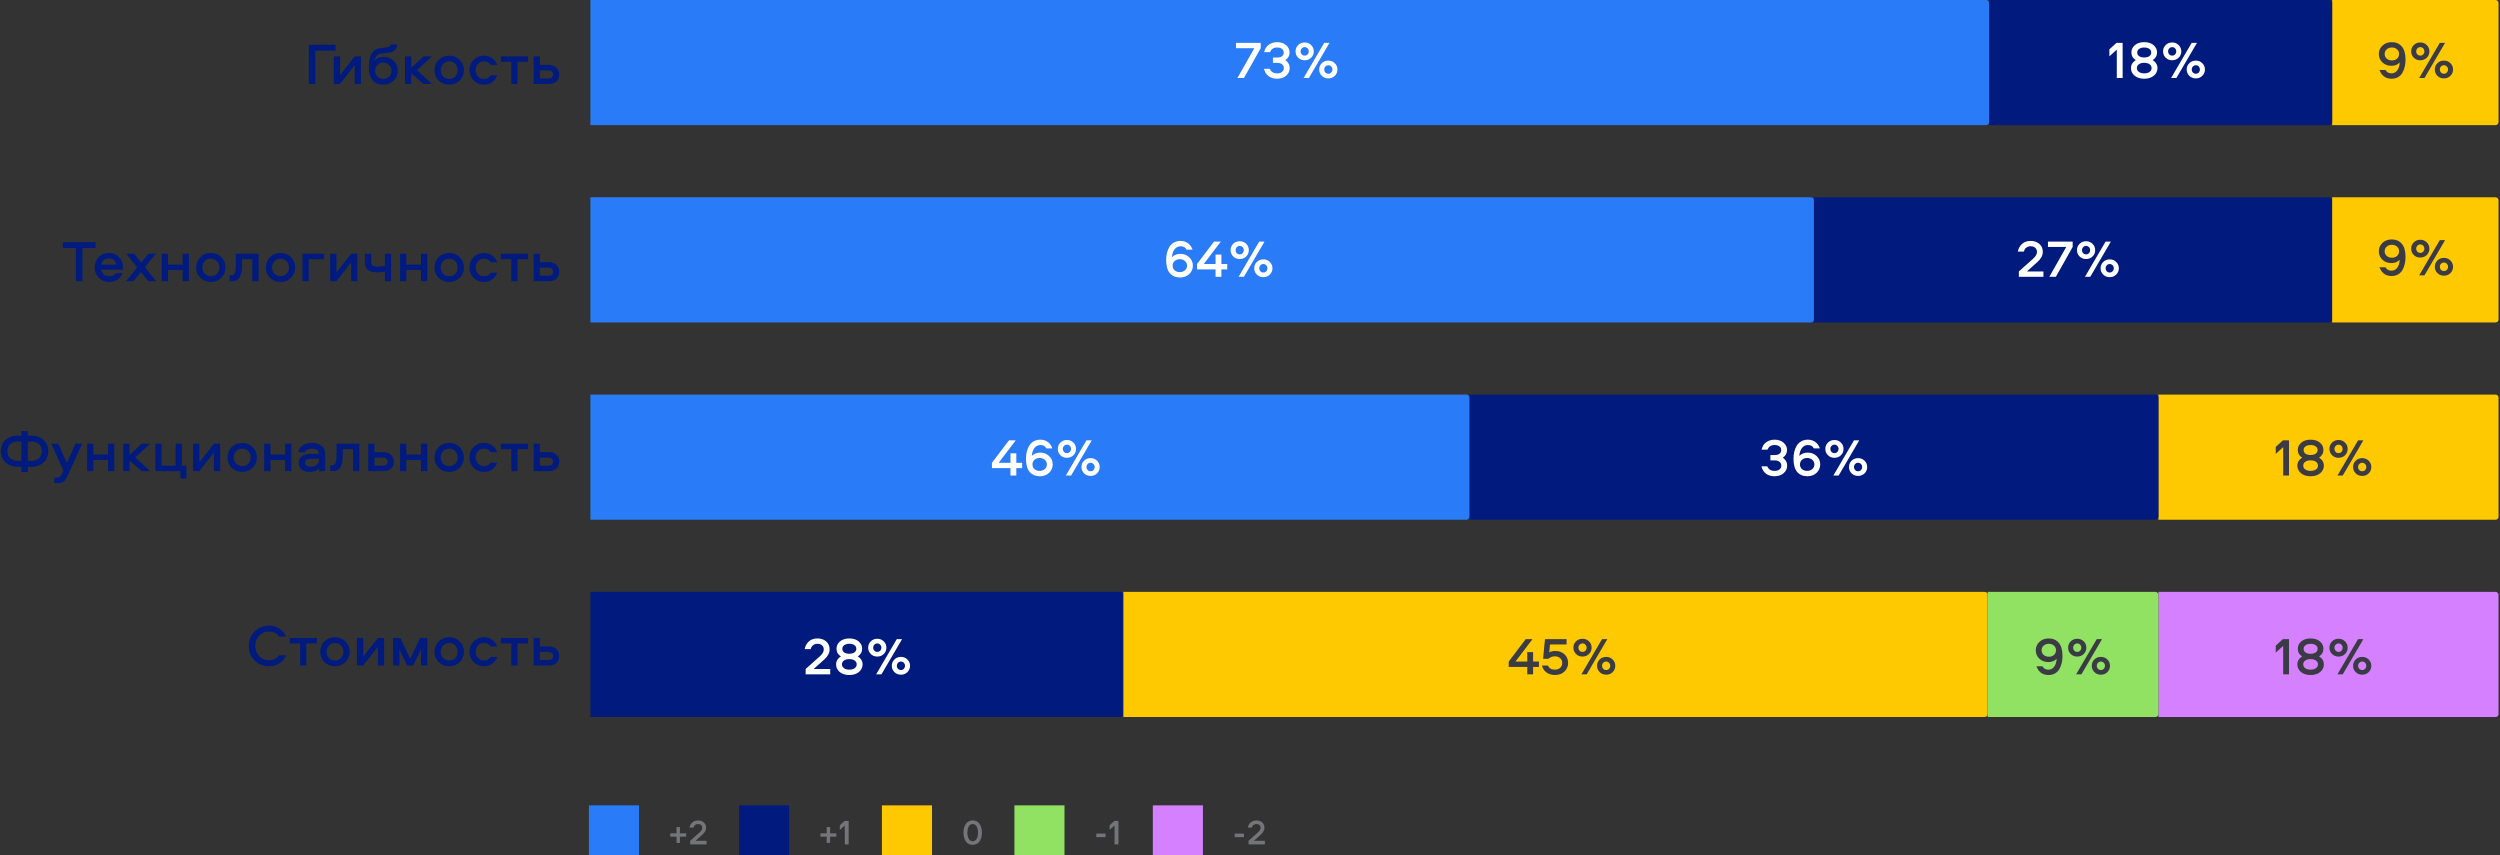
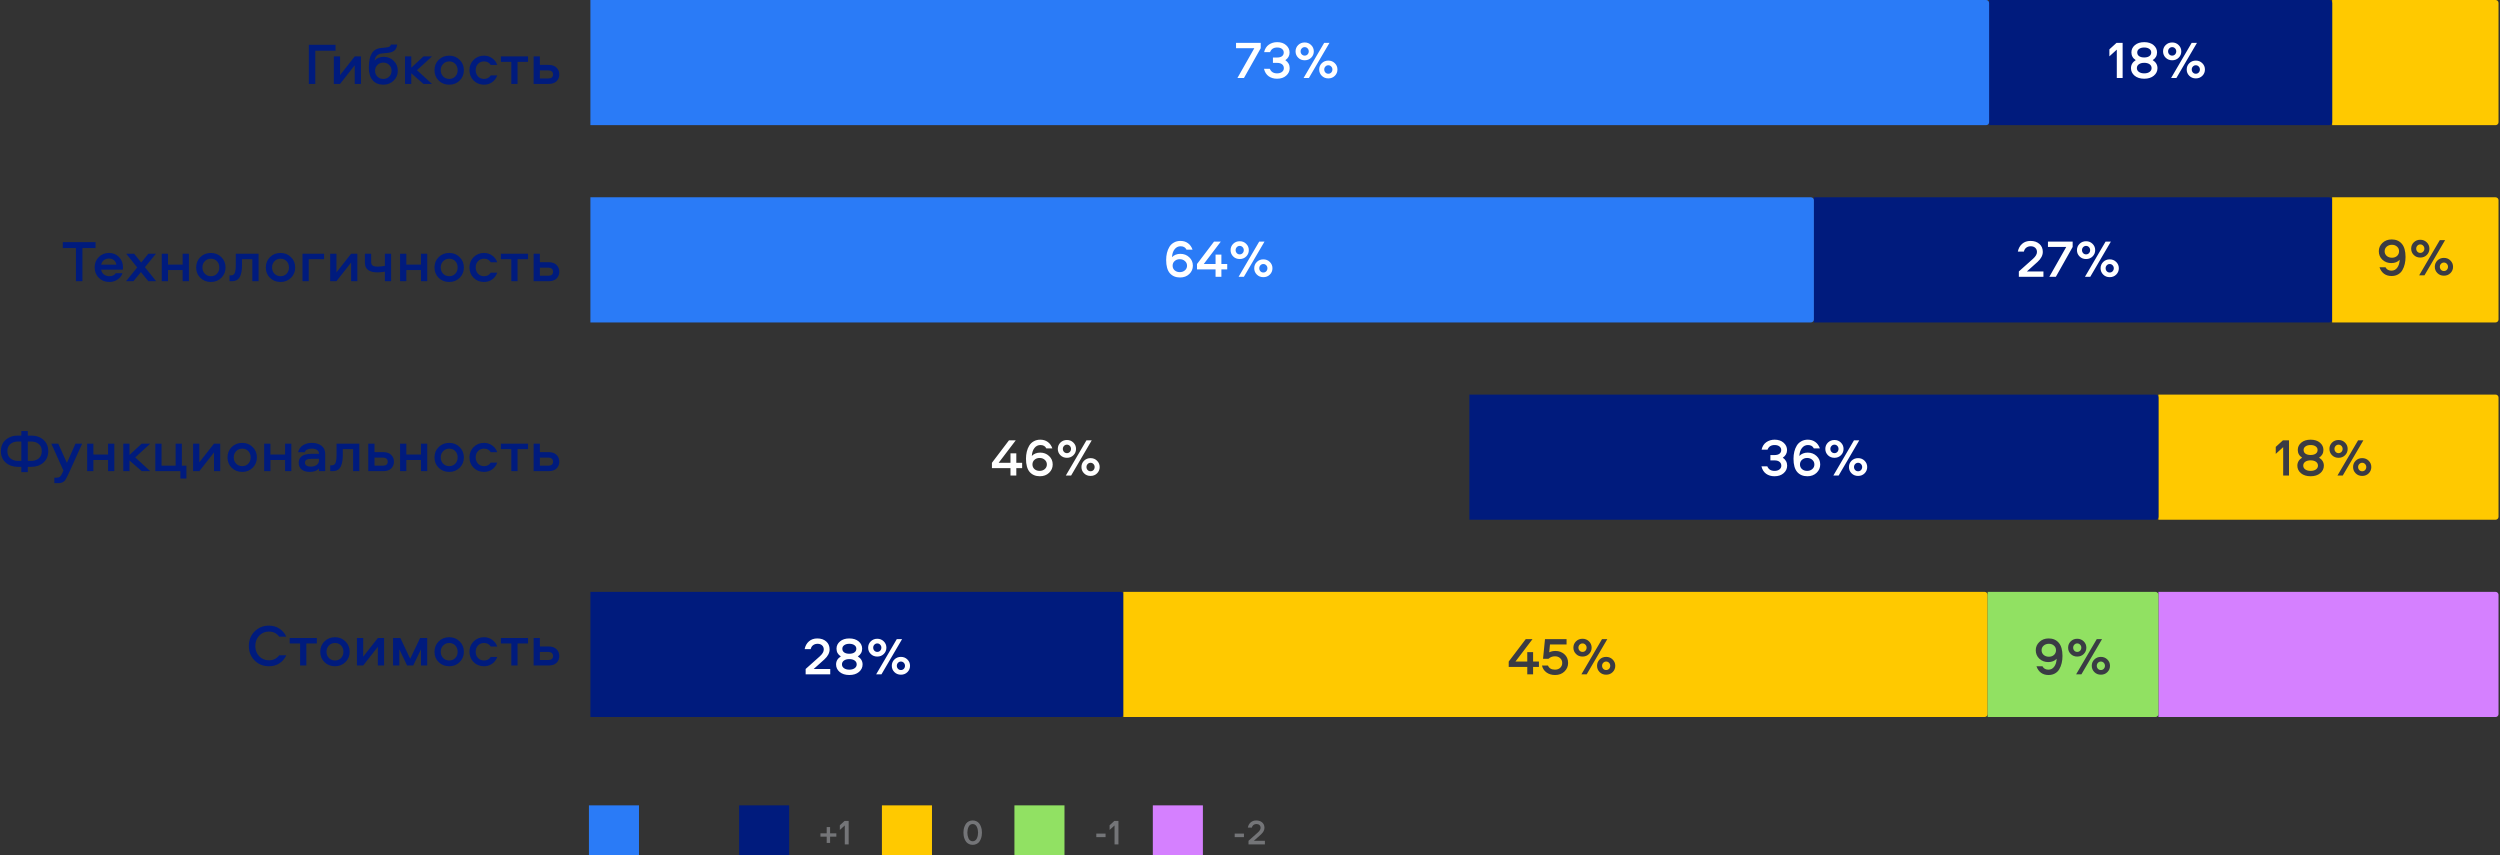
<svg xmlns="http://www.w3.org/2000/svg" width="1698" height="581" viewBox="0 0 1698 581" fill="none">
  <rect x="0" y="0" width="1698" height="581" fill="#333333" stroke="none" />
  <path d="M209.748 30.44H227.908V34.48H214.148V57H209.748V30.44ZM230.975 57H226.735V38.32H230.975V51L240.935 38.32H245.175V57H240.935V44.32L230.975 57ZM260.747 38.6C263.413 38.6 265.653 39.52 267.467 41.36C269.28 43.173 270.187 45.413 270.187 48.08C270.187 50.747 269.24 52.987 267.347 54.8C265.453 56.613 263.12 57.52 260.347 57.52C257.253 57.52 254.84 56.52 253.107 54.52C251.373 52.52 250.507 49.72 250.507 46.12C250.507 41.747 251.16 38.48 252.467 36.32C253.773 34.133 255.88 32.893 258.787 32.6L262.227 32.24C263.24 32.133 264 31.947 264.507 31.68C265.013 31.387 265.347 30.907 265.507 30.24H269.747C269.587 31.947 269.027 33.253 268.067 34.16C267.107 35.067 265.707 35.627 263.867 35.84L259.267 36.32C257.773 36.48 256.627 37.013 255.827 37.92C255.027 38.827 254.573 39.933 254.467 41.24C255.827 39.48 257.92 38.6 260.747 38.6ZM256.347 52.04C257.413 53.08 258.747 53.6 260.347 53.6C261.947 53.6 263.28 53.08 264.347 52.04C265.413 51 265.947 49.68 265.947 48.08C265.947 46.48 265.413 45.16 264.347 44.12C263.28 43.053 261.947 42.52 260.347 42.52C258.747 42.52 257.413 43.053 256.347 44.12C255.28 45.16 254.747 46.48 254.747 48.08C254.747 49.68 255.28 51 256.347 52.04ZM275.095 38.32H279.335V46L287.615 38.32H293.415L283.215 47.68L293.415 57H287.615L279.335 49.76V57H275.095V38.32ZM305.107 37.8C307.933 37.8 310.293 38.747 312.187 40.64C314.107 42.507 315.067 44.853 315.067 47.68C315.067 50.48 314.107 52.827 312.187 54.72C310.293 56.587 307.933 57.52 305.107 57.52C302.253 57.52 299.867 56.587 297.947 54.72C296.053 52.853 295.107 50.507 295.107 47.68C295.107 44.853 296.053 42.507 297.947 40.64C299.867 38.747 302.253 37.8 305.107 37.8ZM305.107 53.6C306.787 53.6 308.16 53.04 309.227 51.92C310.293 50.8 310.827 49.387 310.827 47.68C310.827 45.947 310.293 44.52 309.227 43.4C308.16 42.28 306.787 41.72 305.107 41.72C303.453 41.72 302.08 42.293 300.987 43.44C299.893 44.56 299.347 45.973 299.347 47.68C299.347 49.36 299.893 50.773 300.987 51.92C302.08 53.04 303.453 53.6 305.107 53.6ZM337.737 44.12H333.297C332.31 42.52 330.79 41.72 328.737 41.72C327.083 41.72 325.723 42.28 324.657 43.4C323.617 44.52 323.097 45.933 323.097 47.64C323.097 49.347 323.617 50.773 324.657 51.92C325.723 53.04 327.083 53.6 328.737 53.6C330.79 53.6 332.31 52.8 333.297 51.2H337.737C337.043 53.147 335.883 54.693 334.257 55.84C332.657 56.96 330.817 57.52 328.737 57.52C325.937 57.52 323.59 56.587 321.697 54.72C319.803 52.827 318.857 50.467 318.857 47.64C318.857 44.84 319.803 42.507 321.697 40.64C323.59 38.747 325.937 37.8 328.737 37.8C330.817 37.8 332.657 38.373 334.257 39.52C335.883 40.64 337.043 42.173 337.737 44.12ZM340.198 42.04V38.32H358.638V42.04H351.518V57H347.278V42.04H340.198ZM366.678 44.08H372.598C374.945 44.08 376.745 44.707 377.998 45.96C379.252 47.187 379.878 48.72 379.878 50.56C379.878 52.427 379.252 53.973 377.998 55.2C376.772 56.4 374.972 57 372.598 57H362.438V38.32H366.678V44.08ZM366.678 53.28H372.478C373.465 53.28 374.238 53.053 374.798 52.6C375.358 52.12 375.638 51.44 375.638 50.56C375.638 49.68 375.345 49 374.758 48.52C374.198 48.04 373.438 47.8 372.478 47.8H366.678V53.28Z" fill="#001B7D" />
  <path d="M42.663 164.44H64.903V168.48H55.983V191H51.583V168.48H42.663V164.44ZM74.246 187.6C76.273 187.6 77.74 186.92 78.646 185.56H83.246C82.553 187.4 81.393 188.853 79.766 189.92C78.14 190.987 76.3 191.52 74.246 191.52C71.393 191.52 69.02 190.587 67.126 188.72C65.233 186.853 64.286 184.493 64.286 181.64C64.286 178.84 65.206 176.507 67.046 174.64C68.886 172.747 71.22 171.8 74.046 171.8C76.793 171.8 79.06 172.733 80.846 174.6C82.633 176.44 83.526 178.733 83.526 181.48C83.526 182.333 83.5 182.893 83.446 183.16H68.686C68.926 184.493 69.553 185.573 70.566 186.4C71.606 187.2 72.833 187.6 74.246 187.6ZM74.046 175.6C72.66 175.6 71.473 175.987 70.486 176.76C69.526 177.507 68.953 178.507 68.766 179.76H79.046C78.833 178.48 78.273 177.467 77.366 176.72C76.486 175.973 75.38 175.6 74.046 175.6ZM105.948 172.32L98.428 181.48L106.068 191H100.748L95.708 184.8L90.628 191H85.588L93.188 181.64L85.708 172.32H91.108L95.908 178.32L100.748 172.32H105.948ZM124.06 172.32H128.3V191H124.06V183.44H114.1V191H109.86V172.32H114.1V179.72H124.06V172.32ZM143.232 171.8C146.058 171.8 148.418 172.747 150.312 174.64C152.232 176.507 153.192 178.853 153.192 181.68C153.192 184.48 152.232 186.827 150.312 188.72C148.418 190.587 146.058 191.52 143.232 191.52C140.378 191.52 137.992 190.587 136.072 188.72C134.178 186.853 133.232 184.507 133.232 181.68C133.232 178.853 134.178 176.507 136.072 174.64C137.992 172.747 140.378 171.8 143.232 171.8ZM143.232 187.6C144.912 187.6 146.285 187.04 147.352 185.92C148.418 184.8 148.952 183.387 148.952 181.68C148.952 179.947 148.418 178.52 147.352 177.4C146.285 176.28 144.912 175.72 143.232 175.72C141.578 175.72 140.205 176.293 139.112 177.44C138.018 178.56 137.472 179.973 137.472 181.68C137.472 183.36 138.018 184.773 139.112 185.92C140.205 187.04 141.578 187.6 143.232 187.6ZM160.142 172.32H175.622V191H171.382V176.04H164.382V180.16C164.382 181.573 164.302 182.827 164.142 183.92C164.008 184.987 163.715 186.107 163.262 187.28C162.835 188.453 162.128 189.373 161.142 190.04C160.155 190.68 158.915 191 157.422 191H155.862V187.04H156.942C157.688 187.04 158.288 186.84 158.742 186.44C159.222 186.013 159.542 185.4 159.702 184.6C159.888 183.8 160.008 183.093 160.062 182.48C160.115 181.867 160.142 181.067 160.142 180.08V172.32ZM190.536 171.8C193.363 171.8 195.723 172.747 197.616 174.64C199.536 176.507 200.496 178.853 200.496 181.68C200.496 184.48 199.536 186.827 197.616 188.72C195.723 190.587 193.363 191.52 190.536 191.52C187.683 191.52 185.296 190.587 183.376 188.72C181.483 186.853 180.536 184.507 180.536 181.68C180.536 178.853 181.483 176.507 183.376 174.64C185.296 172.747 187.683 171.8 190.536 171.8ZM190.536 187.6C192.216 187.6 193.59 187.04 194.656 185.92C195.723 184.8 196.256 183.387 196.256 181.68C196.256 179.947 195.723 178.52 194.656 177.4C193.59 176.28 192.216 175.72 190.536 175.72C188.883 175.72 187.51 176.293 186.416 177.44C185.323 178.56 184.776 179.973 184.776 181.68C184.776 183.36 185.323 184.773 186.416 185.92C187.51 187.04 188.883 187.6 190.536 187.6ZM205.446 172.32H220.126V176.04H209.686V191H205.446V172.32ZM228.514 191H224.274V172.32H228.514V185L238.474 172.32H242.714V191H238.474V178.32L228.514 191ZM247.846 178.52V172.32H252.086V177.92C252.086 179.067 252.419 179.88 253.086 180.36C253.779 180.84 254.926 181.08 256.526 181.08C257.806 181.08 259.432 180.92 261.406 180.6V172.32H265.646V191H261.406V184.52C259.486 184.84 257.846 185 256.486 185C250.726 185 247.846 182.84 247.846 178.52ZM285.935 172.32H290.175V191H285.935V183.44H275.975V191H271.735V172.32H275.975V179.72H285.935V172.32ZM305.107 171.8C307.933 171.8 310.293 172.747 312.187 174.64C314.107 176.507 315.067 178.853 315.067 181.68C315.067 184.48 314.107 186.827 312.187 188.72C310.293 190.587 307.933 191.52 305.107 191.52C302.253 191.52 299.867 190.587 297.947 188.72C296.053 186.853 295.107 184.507 295.107 181.68C295.107 178.853 296.053 176.507 297.947 174.64C299.867 172.747 302.253 171.8 305.107 171.8ZM305.107 187.6C306.787 187.6 308.16 187.04 309.227 185.92C310.293 184.8 310.827 183.387 310.827 181.68C310.827 179.947 310.293 178.52 309.227 177.4C308.16 176.28 306.787 175.72 305.107 175.72C303.453 175.72 302.08 176.293 300.987 177.44C299.893 178.56 299.347 179.973 299.347 181.68C299.347 183.36 299.893 184.773 300.987 185.92C302.08 187.04 303.453 187.6 305.107 187.6ZM337.737 178.12H333.297C332.31 176.52 330.79 175.72 328.737 175.72C327.083 175.72 325.723 176.28 324.657 177.4C323.617 178.52 323.097 179.933 323.097 181.64C323.097 183.347 323.617 184.773 324.657 185.92C325.723 187.04 327.083 187.6 328.737 187.6C330.79 187.6 332.31 186.8 333.297 185.2H337.737C337.043 187.147 335.883 188.693 334.257 189.84C332.657 190.96 330.817 191.52 328.737 191.52C325.937 191.52 323.59 190.587 321.697 188.72C319.803 186.827 318.857 184.467 318.857 181.64C318.857 178.84 319.803 176.507 321.697 174.64C323.59 172.747 325.937 171.8 328.737 171.8C330.817 171.8 332.657 172.373 334.257 173.52C335.883 174.64 337.043 176.173 337.737 178.12ZM340.198 176.04V172.32H358.638V176.04H351.518V191H347.278V176.04H340.198ZM366.678 178.08H372.598C374.945 178.08 376.745 178.707 377.998 179.96C379.252 181.187 379.878 182.72 379.878 184.56C379.878 186.427 379.252 187.973 377.998 189.2C376.772 190.4 374.972 191 372.598 191H362.438V172.32H366.678V178.08ZM366.678 187.28H372.478C373.465 187.28 374.238 187.053 374.798 186.6C375.358 186.12 375.638 185.44 375.638 184.56C375.638 183.68 375.345 183 374.758 182.52C374.198 182.04 373.438 181.8 372.478 181.8H366.678V187.28Z" fill="#001B7D" />
  <path d="M18.891 292.76V295.84H21.211C24.544 295.84 27.304 296.8 29.491 298.72C31.677 300.64 32.771 303.213 32.771 306.44C32.771 309.693 31.677 312.28 29.491 314.2C27.304 316.12 24.544 317.08 21.211 317.08H18.891V320.68H14.491V317.08H12.171C8.837 317.08 6.077 316.12 3.891 314.2C1.704 312.28 0.611 309.693 0.611 306.44C0.611 303.213 1.704 300.64 3.891 298.72C6.077 296.8 8.837 295.84 12.171 295.84H14.491V292.76H18.891ZM18.891 313.04H21.211C23.211 313.04 24.904 312.48 26.291 311.36C27.677 310.24 28.371 308.6 28.371 306.44C28.371 304.28 27.677 302.653 26.291 301.56C24.904 300.44 23.211 299.88 21.211 299.88H18.891V313.04ZM12.171 313.04H14.491V299.88H12.171C10.171 299.88 8.477 300.44 7.091 301.56C5.704 302.653 5.011 304.28 5.011 306.44C5.011 308.6 5.704 310.24 7.091 311.36C8.477 312.48 10.171 313.04 12.171 313.04ZM43.077 319.6L34.837 301.32H39.557L45.437 314.4L51.277 301.32H55.797L46.917 321C45.61 323.853 44.69 325.613 44.157 326.28C43.277 327.373 42.01 327.987 40.357 328.12C40.01 328.147 39.623 328.16 39.197 328.16H36.917V324.44H38.557C39.463 324.44 40.183 324.213 40.717 323.76C41.277 323.307 41.823 322.467 42.357 321.24L43.077 319.6ZM73.396 301.32H77.636V320H73.396V312.44H63.436V320H59.196V301.32H63.436V308.72H73.396V301.32ZM83.728 301.32H87.968V309L96.248 301.32H102.048L91.847 310.68L102.048 320H96.248L87.968 312.76V320H83.728V301.32ZM126.605 325.04H122.525V320H105.485V301.32H109.725V316.28H119.285V301.32H123.525V316.28H126.605V325.04ZM135.389 320H131.149V301.32H135.389V314L145.349 301.32H149.589V320H145.349V307.32L135.389 320ZM164.521 300.8C167.347 300.8 169.707 301.747 171.601 303.64C173.521 305.507 174.481 307.853 174.481 310.68C174.481 313.48 173.521 315.827 171.601 317.72C169.707 319.587 167.347 320.52 164.521 320.52C161.667 320.52 159.281 319.587 157.361 317.72C155.467 315.853 154.521 313.507 154.521 310.68C154.521 307.853 155.467 305.507 157.361 303.64C159.281 301.747 161.667 300.8 164.521 300.8ZM164.521 316.6C166.201 316.6 167.574 316.04 168.641 314.92C169.707 313.8 170.241 312.387 170.241 310.68C170.241 308.947 169.707 307.52 168.641 306.4C167.574 305.28 166.201 304.72 164.521 304.72C162.867 304.72 161.494 305.293 160.401 306.44C159.307 307.56 158.761 308.973 158.761 310.68C158.761 312.36 159.307 313.773 160.401 314.92C161.494 316.04 162.867 316.6 164.521 316.6ZM193.631 301.32H197.871V320H193.631V312.44H183.671V320H179.431V301.32H183.671V308.72H193.631V301.32ZM211.682 300.8C214.455 300.8 216.682 301.453 218.362 302.76C220.042 304.067 220.882 305.893 220.882 308.24V320H216.642V318.28C215.229 319.773 213.135 320.52 210.362 320.52C208.069 320.52 206.242 319.987 204.882 318.92C203.549 317.827 202.882 316.267 202.882 314.24C202.882 312.773 203.295 311.587 204.122 310.68C204.975 309.747 206.002 309.107 207.202 308.76C208.429 308.413 209.829 308.24 211.402 308.24H216.642C216.642 307.04 216.189 306.16 215.282 305.6C214.375 305.013 213.189 304.72 211.722 304.72C209.189 304.72 207.602 305.52 206.962 307.12H202.442C202.975 305.093 204.082 303.533 205.762 302.44C207.469 301.347 209.442 300.8 211.682 300.8ZM216.642 312.64V311.64H211.362C208.535 311.64 207.122 312.507 207.122 314.24C207.122 315.093 207.469 315.76 208.162 316.24C208.855 316.693 209.815 316.92 211.042 316.92C212.695 316.92 214.042 316.547 215.082 315.8C216.122 315.027 216.642 313.973 216.642 312.64ZM228.579 301.32H244.059V320H239.819V305.04H232.819V309.16C232.819 310.573 232.739 311.827 232.579 312.92C232.446 313.987 232.152 315.107 231.699 316.28C231.272 317.453 230.566 318.373 229.579 319.04C228.592 319.68 227.352 320 225.859 320H224.299V316.04H225.379C226.126 316.04 226.726 315.84 227.179 315.44C227.659 315.013 227.979 314.4 228.139 313.6C228.326 312.8 228.446 312.093 228.499 311.48C228.552 310.867 228.579 310.067 228.579 309.08V301.32ZM254.374 307.08H260.294C262.64 307.08 264.44 307.707 265.694 308.96C266.947 310.187 267.574 311.72 267.574 313.56C267.574 315.427 266.947 316.973 265.694 318.2C264.467 319.4 262.667 320 260.294 320H250.134V301.32H254.374V307.08ZM254.374 316.28H260.174C261.16 316.28 261.934 316.053 262.494 315.6C263.054 315.12 263.334 314.44 263.334 313.56C263.334 312.68 263.04 312 262.454 311.52C261.894 311.04 261.134 310.8 260.174 310.8H254.374V316.28ZM285.935 301.32H290.175V320H285.935V312.44H275.975V320H271.735V301.32H275.975V308.72H285.935V301.32ZM305.107 300.8C307.933 300.8 310.293 301.747 312.187 303.64C314.107 305.507 315.067 307.853 315.067 310.68C315.067 313.48 314.107 315.827 312.187 317.72C310.293 319.587 307.933 320.52 305.107 320.52C302.253 320.52 299.867 319.587 297.947 317.72C296.053 315.853 295.107 313.507 295.107 310.68C295.107 307.853 296.053 305.507 297.947 303.64C299.867 301.747 302.253 300.8 305.107 300.8ZM305.107 316.6C306.787 316.6 308.16 316.04 309.227 314.92C310.293 313.8 310.827 312.387 310.827 310.68C310.827 308.947 310.293 307.52 309.227 306.4C308.16 305.28 306.787 304.72 305.107 304.72C303.453 304.72 302.08 305.293 300.987 306.44C299.893 307.56 299.347 308.973 299.347 310.68C299.347 312.36 299.893 313.773 300.987 314.92C302.08 316.04 303.453 316.6 305.107 316.6ZM337.737 307.12H333.297C332.31 305.52 330.79 304.72 328.737 304.72C327.083 304.72 325.723 305.28 324.657 306.4C323.617 307.52 323.097 308.933 323.097 310.64C323.097 312.347 323.617 313.773 324.657 314.92C325.723 316.04 327.083 316.6 328.737 316.6C330.79 316.6 332.31 315.8 333.297 314.2H337.737C337.043 316.147 335.883 317.693 334.257 318.84C332.657 319.96 330.817 320.52 328.737 320.52C325.937 320.52 323.59 319.587 321.697 317.72C319.803 315.827 318.857 313.467 318.857 310.64C318.857 307.84 319.803 305.507 321.697 303.64C323.59 301.747 325.937 300.8 328.737 300.8C330.817 300.8 332.657 301.373 334.257 302.52C335.883 303.64 337.043 305.173 337.737 307.12ZM340.198 305.04V301.32H358.638V305.04H351.518V320H347.278V305.04H340.198ZM366.678 307.08H372.598C374.945 307.08 376.745 307.707 377.998 308.96C379.252 310.187 379.878 311.72 379.878 313.56C379.878 315.427 379.252 316.973 377.998 318.2C376.772 319.4 374.972 320 372.598 320H362.438V301.32H366.678V307.08ZM366.678 316.28H372.478C373.465 316.28 374.238 316.053 374.798 315.6C375.358 315.12 375.638 314.44 375.638 313.56C375.638 312.68 375.345 312 374.758 311.52C374.198 311.04 373.438 310.8 372.478 310.8H366.678V316.28Z" fill="#001B7D" />
  <path d="M182.689 428.96C180.022 428.96 177.809 429.893 176.049 431.76C174.289 433.6 173.409 435.92 173.409 438.72C173.409 441.52 174.289 443.853 176.049 445.72C177.809 447.56 180.022 448.48 182.689 448.48C185.596 448.48 187.916 447.333 189.649 445.04H194.489C193.396 447.36 191.836 449.187 189.809 450.52C187.782 451.853 185.409 452.52 182.689 452.52C178.796 452.52 175.542 451.213 172.929 448.6C170.316 445.96 169.009 442.667 169.009 438.72C169.009 434.773 170.316 431.493 172.929 428.88C175.542 426.24 178.796 424.92 182.689 424.92C185.382 424.92 187.742 425.6 189.769 426.96C191.822 428.293 193.396 430.12 194.489 432.44H189.649C187.916 430.12 185.596 428.96 182.689 428.96ZM196.76 437.04V433.32H215.2V437.04H208.08V452H203.84V437.04H196.76ZM227.528 432.8C230.355 432.8 232.715 433.747 234.608 435.64C236.528 437.507 237.488 439.853 237.488 442.68C237.488 445.48 236.528 447.827 234.608 449.72C232.715 451.587 230.355 452.52 227.528 452.52C224.675 452.52 222.288 451.587 220.368 449.72C218.475 447.853 217.528 445.507 217.528 442.68C217.528 439.853 218.475 437.507 220.368 435.64C222.288 433.747 224.675 432.8 227.528 432.8ZM227.528 448.6C229.208 448.6 230.582 448.04 231.648 446.92C232.715 445.8 233.248 444.387 233.248 442.68C233.248 440.947 232.715 439.52 231.648 438.4C230.582 437.28 229.208 436.72 227.528 436.72C225.875 436.72 224.502 437.293 223.408 438.44C222.315 439.56 221.768 440.973 221.768 442.68C221.768 444.36 222.315 445.773 223.408 446.92C224.502 448.04 225.875 448.6 227.528 448.6ZM246.678 452H242.438V433.32H246.678V446L256.638 433.32H260.878V452H256.638V439.32L246.678 452ZM271.93 433.32L278.61 447.44L285.33 433.32H290.17V452H285.93V441L280.65 452H276.49L271.21 441V452H266.97V433.32H271.93ZM305.107 432.8C307.933 432.8 310.293 433.747 312.187 435.64C314.107 437.507 315.067 439.853 315.067 442.68C315.067 445.48 314.107 447.827 312.187 449.72C310.293 451.587 307.933 452.52 305.107 452.52C302.253 452.52 299.867 451.587 297.947 449.72C296.053 447.853 295.107 445.507 295.107 442.68C295.107 439.853 296.053 437.507 297.947 435.64C299.867 433.747 302.253 432.8 305.107 432.8ZM305.107 448.6C306.787 448.6 308.16 448.04 309.227 446.92C310.293 445.8 310.827 444.387 310.827 442.68C310.827 440.947 310.293 439.52 309.227 438.4C308.16 437.28 306.787 436.72 305.107 436.72C303.453 436.72 302.08 437.293 300.987 438.44C299.893 439.56 299.347 440.973 299.347 442.68C299.347 444.36 299.893 445.773 300.987 446.92C302.08 448.04 303.453 448.6 305.107 448.6ZM337.737 439.12H333.297C332.31 437.52 330.79 436.72 328.737 436.72C327.083 436.72 325.723 437.28 324.657 438.4C323.617 439.52 323.097 440.933 323.097 442.64C323.097 444.347 323.617 445.773 324.657 446.92C325.723 448.04 327.083 448.6 328.737 448.6C330.79 448.6 332.31 447.8 333.297 446.2H337.737C337.043 448.147 335.883 449.693 334.257 450.84C332.657 451.96 330.817 452.52 328.737 452.52C325.937 452.52 323.59 451.587 321.697 449.72C319.803 447.827 318.857 445.467 318.857 442.64C318.857 439.84 319.803 437.507 321.697 435.64C323.59 433.747 325.937 432.8 328.737 432.8C330.817 432.8 332.657 433.373 334.257 434.52C335.883 435.64 337.043 437.173 337.737 439.12ZM340.198 437.04V433.32H358.638V437.04H351.518V452H347.278V437.04H340.198ZM366.678 439.08H372.598C374.945 439.08 376.745 439.707 377.998 440.96C379.252 442.187 379.878 443.72 379.878 445.56C379.878 447.427 379.252 448.973 377.998 450.2C376.772 451.4 374.972 452 372.598 452H362.438V433.32H366.678V439.08ZM366.678 448.28H372.478C373.465 448.28 374.238 448.053 374.798 447.6C375.358 447.12 375.638 446.44 375.638 445.56C375.638 444.68 375.345 444 374.758 443.52C374.198 443.04 373.438 442.8 372.478 442.8H366.678V448.28Z" fill="#001B7D" />
  <path d="M1584 0H1695C1696.1 0 1697 0.895 1697 2V83C1697 84.105 1696.1 85 1695 85H1584V0Z" fill="#FFC900" />
-   <path d="M1624.15 44.684C1621.8 44.684 1619.8 43.928 1618.14 42.416C1616.51 40.88 1615.69 38.948 1615.69 36.62C1615.69 34.436 1616.51 32.564 1618.14 31.004C1619.8 29.42 1621.9 28.628 1624.44 28.628C1627.32 28.628 1629.6 29.6 1631.28 31.544C1632.98 33.488 1633.84 36.488 1633.84 40.544C1633.84 42.248 1633.66 43.844 1633.3 45.332C1632.96 46.82 1632.43 48.188 1631.71 49.436C1631.02 50.684 1630.03 51.668 1628.76 52.388C1627.49 53.108 1626.01 53.468 1624.33 53.468C1622.36 53.468 1620.67 52.964 1619.26 51.956C1617.86 50.924 1616.83 49.448 1616.16 47.528H1620.23C1621.04 49.064 1622.39 49.832 1624.26 49.832C1625.89 49.832 1627.2 49.172 1628.18 47.852C1629.19 46.532 1629.76 44.72 1629.88 42.416C1628.51 43.928 1626.6 44.684 1624.15 44.684ZM1624.62 32.264C1623.2 32.264 1622.02 32.672 1621.06 33.488C1620.12 34.304 1619.65 35.348 1619.65 36.62C1619.65 37.916 1620.12 38.984 1621.06 39.824C1622.02 40.64 1623.2 41.048 1624.62 41.048C1626.01 41.048 1627.16 40.64 1628.08 39.824C1628.99 38.984 1629.44 37.916 1629.44 36.62C1629.44 35.348 1628.98 34.304 1628.04 33.488C1627.13 32.672 1625.99 32.264 1624.62 32.264ZM1646.7 53H1643.1L1657.11 29.096H1660.71L1646.7 53ZM1648.29 39.176C1647.11 40.352 1645.63 40.94 1643.86 40.94C1642.08 40.94 1640.61 40.352 1639.43 39.176C1638.25 38 1637.67 36.572 1637.67 34.892C1637.67 33.212 1638.25 31.784 1639.43 30.608C1640.63 29.432 1642.11 28.844 1643.86 28.844C1645.61 28.844 1647.07 29.432 1648.25 30.608C1649.45 31.784 1650.05 33.212 1650.05 34.892C1650.05 36.572 1649.46 38 1648.29 39.176ZM1641.88 36.944C1642.41 37.496 1643.07 37.772 1643.86 37.772C1644.65 37.772 1645.31 37.496 1645.84 36.944C1646.37 36.368 1646.63 35.684 1646.63 34.892C1646.63 34.1 1646.37 33.428 1645.84 32.876C1645.31 32.3 1644.65 32.012 1643.86 32.012C1643.07 32.012 1642.41 32.3 1641.88 32.876C1641.35 33.428 1641.09 34.1 1641.09 34.892C1641.09 35.684 1641.35 36.368 1641.88 36.944ZM1664.34 51.488C1663.17 52.664 1661.69 53.252 1659.91 53.252C1658.14 53.252 1656.66 52.664 1655.49 51.488C1654.31 50.312 1653.72 48.884 1653.72 47.204C1653.72 45.524 1654.31 44.096 1655.49 42.92C1656.69 41.744 1658.16 41.156 1659.91 41.156C1661.67 41.156 1663.13 41.744 1664.31 42.92C1665.51 44.096 1666.11 45.524 1666.11 47.204C1666.11 48.884 1665.52 50.312 1664.34 51.488ZM1657.93 49.256C1658.46 49.808 1659.12 50.084 1659.91 50.084C1660.71 50.084 1661.37 49.808 1661.89 49.256C1662.42 48.68 1662.69 47.996 1662.69 47.204C1662.69 46.412 1662.42 45.74 1661.89 45.188C1661.37 44.612 1660.71 44.324 1659.91 44.324C1659.12 44.324 1658.46 44.612 1657.93 45.188C1657.41 45.74 1657.14 46.412 1657.14 47.204C1657.14 47.996 1657.41 48.68 1657.93 49.256Z" fill="#3A3B44" />
  <path d="M1351 0H1582C1583.1 0 1584 0.895 1584 2V83C1584 84.105 1583.1 85 1582 85H1351V0Z" fill="#001B7D" />
  <path d="M1437.73 53V33.704L1432.69 38.276V33.524L1437.55 29.096H1441.69V53H1437.73ZM1462.88 51.416C1461.24 52.784 1459.07 53.468 1456.36 53.468C1453.65 53.468 1451.46 52.784 1449.81 51.416C1448.18 50.024 1447.36 48.32 1447.36 46.304C1447.36 44.024 1448.44 42.2 1450.6 40.832C1448.63 39.584 1447.65 37.832 1447.65 35.576C1447.65 33.632 1448.44 31.988 1450.02 30.644C1451.61 29.3 1453.72 28.628 1456.36 28.628C1459 28.628 1461.11 29.3 1462.7 30.644C1464.28 31.988 1465.07 33.632 1465.07 35.576C1465.07 37.832 1464.09 39.584 1462.12 40.832C1464.28 42.2 1465.36 44.024 1465.36 46.304C1465.36 48.32 1464.53 50.024 1462.88 51.416ZM1461.11 35.612C1461.11 34.604 1460.68 33.8 1459.82 33.2C1458.95 32.576 1457.8 32.264 1456.36 32.264C1454.92 32.264 1453.77 32.576 1452.9 33.2C1452.04 33.8 1451.61 34.604 1451.61 35.612C1451.61 36.692 1452.03 37.532 1452.87 38.132C1453.73 38.732 1454.9 39.032 1456.36 39.032C1457.82 39.032 1458.98 38.732 1459.82 38.132C1460.68 37.532 1461.11 36.692 1461.11 35.612ZM1456.36 49.832C1457.85 49.832 1459.05 49.508 1459.96 48.86C1460.9 48.188 1461.36 47.324 1461.36 46.268C1461.36 45.164 1460.91 44.288 1460 43.64C1459.08 42.992 1457.87 42.668 1456.36 42.668C1454.85 42.668 1453.64 42.992 1452.72 43.64C1451.81 44.288 1451.36 45.164 1451.36 46.268C1451.36 47.324 1451.82 48.188 1452.76 48.86C1453.7 49.508 1454.9 49.832 1456.36 49.832ZM1478.19 53H1474.59L1488.59 29.096H1492.19L1478.19 53ZM1479.77 39.176C1478.59 40.352 1477.12 40.94 1475.34 40.94C1473.57 40.94 1472.09 40.352 1470.91 39.176C1469.74 38 1469.15 36.572 1469.15 34.892C1469.15 33.212 1469.74 31.784 1470.91 30.608C1472.11 29.432 1473.59 28.844 1475.34 28.844C1477.09 28.844 1478.56 29.432 1479.73 30.608C1480.93 31.784 1481.53 33.212 1481.53 34.892C1481.53 36.572 1480.95 38 1479.77 39.176ZM1473.36 36.944C1473.89 37.496 1474.55 37.772 1475.34 37.772C1476.13 37.772 1476.79 37.496 1477.32 36.944C1477.85 36.368 1478.11 35.684 1478.11 34.892C1478.11 34.1 1477.85 33.428 1477.32 32.876C1476.79 32.3 1476.13 32.012 1475.34 32.012C1474.55 32.012 1473.89 32.3 1473.36 32.876C1472.83 33.428 1472.57 34.1 1472.57 34.892C1472.57 35.684 1472.83 36.368 1473.36 36.944ZM1495.83 51.488C1494.65 52.664 1493.17 53.252 1491.4 53.252C1489.62 53.252 1488.15 52.664 1486.97 51.488C1485.79 50.312 1485.21 48.884 1485.21 47.204C1485.21 45.524 1485.79 44.096 1486.97 42.92C1488.17 41.744 1489.65 41.156 1491.4 41.156C1493.15 41.156 1494.61 41.744 1495.79 42.92C1496.99 44.096 1497.59 45.524 1497.59 47.204C1497.59 48.884 1497 50.312 1495.83 51.488ZM1489.42 49.256C1489.95 49.808 1490.61 50.084 1491.4 50.084C1492.19 50.084 1492.85 49.808 1493.38 49.256C1493.91 48.68 1494.17 47.996 1494.17 47.204C1494.17 46.412 1493.91 45.74 1493.38 45.188C1492.85 44.612 1492.19 44.324 1491.4 44.324C1490.61 44.324 1489.95 44.612 1489.42 45.188C1488.89 45.74 1488.63 46.412 1488.63 47.204C1488.63 47.996 1488.89 48.68 1489.42 49.256Z" fill="white" />
  <path d="M401 0H1349C1350.1 0 1351 0.895 1351 2V83C1351 84.105 1350.1 85 1349 85H401V0Z" fill="#2A7BF7" />
  <path d="M851.932 32.732H839.512V29.096H856.288V32.732L844.876 53H840.448L851.932 32.732ZM864.577 39.068H867.421C868.813 39.068 869.905 38.78 870.697 38.204C871.513 37.604 871.921 36.764 871.921 35.684C871.921 34.652 871.513 33.824 870.697 33.2C869.905 32.576 868.825 32.264 867.457 32.264C865.033 32.264 863.425 33.308 862.633 35.396H858.601C859.105 33.164 860.161 31.484 861.769 30.356C863.401 29.204 865.297 28.628 867.457 28.628C870.001 28.628 872.041 29.324 873.577 30.716C875.113 32.084 875.881 33.74 875.881 35.684C875.881 37.844 874.921 39.572 873.001 40.868C874.969 42.212 875.953 44.012 875.953 46.268C875.953 48.284 875.161 49.988 873.577 51.38C872.017 52.772 869.941 53.468 867.349 53.468C865.165 53.468 863.281 52.916 861.697 51.812C860.113 50.684 859.045 48.992 858.493 46.736H862.489C863.305 48.8 864.937 49.832 867.385 49.832C868.753 49.832 869.857 49.508 870.697 48.86C871.561 48.212 871.993 47.36 871.993 46.304C871.993 45.2 871.585 44.324 870.769 43.676C869.977 43.028 868.861 42.704 867.421 42.704H864.577V39.068ZM888.983 53H885.383L899.387 29.096H902.987L888.983 53ZM890.567 39.176C889.391 40.352 887.915 40.94 886.139 40.94C884.363 40.94 882.887 40.352 881.711 39.176C880.535 38 879.947 36.572 879.947 34.892C879.947 33.212 880.535 31.784 881.711 30.608C882.911 29.432 884.387 28.844 886.139 28.844C887.891 28.844 889.355 29.432 890.531 30.608C891.731 31.784 892.331 33.212 892.331 34.892C892.331 36.572 891.743 38 890.567 39.176ZM884.159 36.944C884.687 37.496 885.347 37.772 886.139 37.772C886.931 37.772 887.591 37.496 888.119 36.944C888.647 36.368 888.911 35.684 888.911 34.892C888.911 34.1 888.647 33.428 888.119 32.876C887.591 32.3 886.931 32.012 886.139 32.012C885.347 32.012 884.687 32.3 884.159 32.876C883.631 33.428 883.367 34.1 883.367 34.892C883.367 35.684 883.631 36.368 884.159 36.944ZM906.623 51.488C905.447 52.664 903.971 53.252 902.195 53.252C900.419 53.252 898.943 52.664 897.767 51.488C896.591 50.312 896.003 48.884 896.003 47.204C896.003 45.524 896.591 44.096 897.767 42.92C898.967 41.744 900.443 41.156 902.195 41.156C903.947 41.156 905.411 41.744 906.587 42.92C907.787 44.096 908.387 45.524 908.387 47.204C908.387 48.884 907.799 50.312 906.623 51.488ZM900.215 49.256C900.743 49.808 901.403 50.084 902.195 50.084C902.987 50.084 903.647 49.808 904.175 49.256C904.703 48.68 904.967 47.996 904.967 47.204C904.967 46.412 904.703 45.74 904.175 45.188C903.647 44.612 902.987 44.324 902.195 44.324C901.403 44.324 900.743 44.612 900.215 45.188C899.687 45.74 899.423 46.412 899.423 47.204C899.423 47.996 899.687 48.68 900.215 49.256Z" fill="white" />
  <path d="M1232 134H1582C1583.1 134 1584 134.895 1584 136V217C1584 218.105 1583.1 219 1582 219H1232V134Z" fill="#001B7D" />
  <path d="M1376.67 184.364H1387.9V188H1371.2V184.364L1380.84 175.76C1382.62 174.152 1383.51 172.616 1383.51 171.152C1383.51 169.952 1383.11 169.004 1382.32 168.308C1381.55 167.612 1380.54 167.264 1379.3 167.264C1378.12 167.264 1377.11 167.576 1376.27 168.2C1375.46 168.8 1374.9 169.7 1374.62 170.9H1370.51C1370.94 168.692 1371.92 166.928 1373.43 165.608C1374.94 164.288 1376.84 163.628 1379.12 163.628C1381.61 163.628 1383.63 164.312 1385.16 165.68C1386.7 167.024 1387.47 168.824 1387.47 171.08C1387.47 173.432 1386.29 175.688 1383.94 177.848L1376.67 184.364ZM1403.39 167.732H1390.97V164.096H1407.75V167.732L1396.34 188H1391.91L1403.39 167.732ZM1419.7 188H1416.1L1430.11 164.096H1433.71L1419.7 188ZM1421.29 174.176C1420.11 175.352 1418.63 175.94 1416.86 175.94C1415.08 175.94 1413.61 175.352 1412.43 174.176C1411.25 173 1410.67 171.572 1410.67 169.892C1410.67 168.212 1411.25 166.784 1412.43 165.608C1413.63 164.432 1415.11 163.844 1416.86 163.844C1418.61 163.844 1420.07 164.432 1421.25 165.608C1422.45 166.784 1423.05 168.212 1423.05 169.892C1423.05 171.572 1422.46 173 1421.29 174.176ZM1414.88 171.944C1415.41 172.496 1416.07 172.772 1416.86 172.772C1417.65 172.772 1418.31 172.496 1418.84 171.944C1419.37 171.368 1419.63 170.684 1419.63 169.892C1419.63 169.1 1419.37 168.428 1418.84 167.876C1418.31 167.3 1417.65 167.012 1416.86 167.012C1416.07 167.012 1415.41 167.3 1414.88 167.876C1414.35 168.428 1414.09 169.1 1414.09 169.892C1414.09 170.684 1414.35 171.368 1414.88 171.944ZM1437.34 186.488C1436.17 187.664 1434.69 188.252 1432.91 188.252C1431.14 188.252 1429.66 187.664 1428.49 186.488C1427.31 185.312 1426.72 183.884 1426.72 182.204C1426.72 180.524 1427.31 179.096 1428.49 177.92C1429.69 176.744 1431.16 176.156 1432.91 176.156C1434.67 176.156 1436.13 176.744 1437.31 177.92C1438.51 179.096 1439.11 180.524 1439.11 182.204C1439.11 183.884 1438.52 185.312 1437.34 186.488ZM1430.93 184.256C1431.46 184.808 1432.12 185.084 1432.91 185.084C1433.71 185.084 1434.37 184.808 1434.89 184.256C1435.42 183.68 1435.69 182.996 1435.69 182.204C1435.69 181.412 1435.42 180.74 1434.89 180.188C1434.37 179.612 1433.71 179.324 1432.91 179.324C1432.12 179.324 1431.46 179.612 1430.93 180.188C1430.41 180.74 1430.14 181.412 1430.14 182.204C1430.14 182.996 1430.41 183.68 1430.93 184.256Z" fill="white" />
  <path d="M401 134H1230C1231.1 134 1232 134.895 1232 136V217C1232 218.105 1231.1 219 1230 219H401V134Z" fill="#2A7BF7" />
  <path d="M801.736 172.412C804.088 172.412 806.08 173.18 807.712 174.716C809.368 176.228 810.196 178.148 810.196 180.476C810.196 182.684 809.38 184.568 807.748 186.128C806.116 187.688 804.028 188.468 801.484 188.468C798.58 188.468 796.276 187.508 794.572 185.588C792.892 183.644 792.052 180.632 792.052 176.552C792.052 174.872 792.232 173.288 792.592 171.8C792.952 170.288 793.504 168.92 794.248 167.696C794.992 166.448 796.012 165.464 797.308 164.744C798.604 164 800.092 163.628 801.772 163.628C803.74 163.628 805.432 164.144 806.848 165.176C808.264 166.184 809.308 167.648 809.98 169.568H805.876C805.132 168.032 803.8 167.264 801.88 167.264C800.224 167.264 798.868 167.936 797.812 169.28C796.756 170.6 796.156 172.4 796.012 174.68C797.452 173.168 799.36 172.412 801.736 172.412ZM797.812 183.608C798.748 184.424 799.912 184.832 801.304 184.832C802.696 184.832 803.86 184.424 804.796 183.608C805.756 182.792 806.236 181.748 806.236 180.476C806.236 179.18 805.756 178.124 804.796 177.308C803.86 176.468 802.696 176.048 801.304 176.048C799.912 176.048 798.748 176.468 797.812 177.308C796.9 178.124 796.444 179.18 796.444 180.476C796.444 181.748 796.9 182.792 797.812 183.608ZM825.609 172.916H829.569V179.324H833.529V182.96H829.569V188H825.609V182.96H813.009V179.324L824.565 164.096H829.173L817.581 179.324H825.609V172.916ZM844.85 188H841.25L855.254 164.096H858.854L844.85 188ZM846.434 174.176C845.258 175.352 843.782 175.94 842.006 175.94C840.23 175.94 838.754 175.352 837.578 174.176C836.402 173 835.814 171.572 835.814 169.892C835.814 168.212 836.402 166.784 837.578 165.608C838.778 164.432 840.254 163.844 842.006 163.844C843.758 163.844 845.222 164.432 846.398 165.608C847.598 166.784 848.198 168.212 848.198 169.892C848.198 171.572 847.61 173 846.434 174.176ZM840.026 171.944C840.554 172.496 841.214 172.772 842.006 172.772C842.798 172.772 843.458 172.496 843.986 171.944C844.514 171.368 844.778 170.684 844.778 169.892C844.778 169.1 844.514 168.428 843.986 167.876C843.458 167.3 842.798 167.012 842.006 167.012C841.214 167.012 840.554 167.3 840.026 167.876C839.498 168.428 839.234 169.1 839.234 169.892C839.234 170.684 839.498 171.368 840.026 171.944ZM862.49 186.488C861.314 187.664 859.838 188.252 858.062 188.252C856.286 188.252 854.81 187.664 853.634 186.488C852.458 185.312 851.87 183.884 851.87 182.204C851.87 180.524 852.458 179.096 853.634 177.92C854.834 176.744 856.31 176.156 858.062 176.156C859.814 176.156 861.278 176.744 862.454 177.92C863.654 179.096 864.254 180.524 864.254 182.204C864.254 183.884 863.666 185.312 862.49 186.488ZM856.082 184.256C856.61 184.808 857.27 185.084 858.062 185.084C858.854 185.084 859.514 184.808 860.042 184.256C860.57 183.68 860.834 182.996 860.834 182.204C860.834 181.412 860.57 180.74 860.042 180.188C859.514 179.612 858.854 179.324 858.062 179.324C857.27 179.324 856.61 179.612 856.082 180.188C855.554 180.74 855.29 181.412 855.29 182.204C855.29 182.996 855.554 183.68 856.082 184.256Z" fill="white" />
  <path d="M1584 134H1695C1696.1 134 1697 134.895 1697 136V217C1697 218.105 1696.1 219 1695 219H1584V134Z" fill="#FFC900" />
  <path d="M1624.15 178.684C1621.8 178.684 1619.8 177.928 1618.14 176.416C1616.51 174.88 1615.69 172.948 1615.69 170.62C1615.69 168.436 1616.51 166.564 1618.14 165.004C1619.8 163.42 1621.9 162.628 1624.44 162.628C1627.32 162.628 1629.6 163.6 1631.28 165.544C1632.98 167.488 1633.84 170.488 1633.84 174.544C1633.84 176.248 1633.66 177.844 1633.3 179.332C1632.96 180.82 1632.43 182.188 1631.71 183.436C1631.02 184.684 1630.03 185.668 1628.76 186.388C1627.49 187.108 1626.01 187.468 1624.33 187.468C1622.36 187.468 1620.67 186.964 1619.26 185.956C1617.86 184.924 1616.83 183.448 1616.16 181.528H1620.23C1621.04 183.064 1622.39 183.832 1624.26 183.832C1625.89 183.832 1627.2 183.172 1628.18 181.852C1629.19 180.532 1629.76 178.72 1629.88 176.416C1628.51 177.928 1626.6 178.684 1624.15 178.684ZM1624.62 166.264C1623.2 166.264 1622.02 166.672 1621.06 167.488C1620.12 168.304 1619.65 169.348 1619.65 170.62C1619.65 171.916 1620.12 172.984 1621.06 173.824C1622.02 174.64 1623.2 175.048 1624.62 175.048C1626.01 175.048 1627.16 174.64 1628.08 173.824C1628.99 172.984 1629.44 171.916 1629.44 170.62C1629.44 169.348 1628.98 168.304 1628.04 167.488C1627.13 166.672 1625.99 166.264 1624.62 166.264ZM1646.7 187H1643.1L1657.11 163.096H1660.71L1646.7 187ZM1648.29 173.176C1647.11 174.352 1645.63 174.94 1643.86 174.94C1642.08 174.94 1640.61 174.352 1639.43 173.176C1638.25 172 1637.67 170.572 1637.67 168.892C1637.67 167.212 1638.25 165.784 1639.43 164.608C1640.63 163.432 1642.11 162.844 1643.86 162.844C1645.61 162.844 1647.07 163.432 1648.25 164.608C1649.45 165.784 1650.05 167.212 1650.05 168.892C1650.05 170.572 1649.46 172 1648.29 173.176ZM1641.88 170.944C1642.41 171.496 1643.07 171.772 1643.86 171.772C1644.65 171.772 1645.31 171.496 1645.84 170.944C1646.37 170.368 1646.63 169.684 1646.63 168.892C1646.63 168.1 1646.37 167.428 1645.84 166.876C1645.31 166.3 1644.65 166.012 1643.86 166.012C1643.07 166.012 1642.41 166.3 1641.88 166.876C1641.35 167.428 1641.09 168.1 1641.09 168.892C1641.09 169.684 1641.35 170.368 1641.88 170.944ZM1664.34 185.488C1663.17 186.664 1661.69 187.252 1659.91 187.252C1658.14 187.252 1656.66 186.664 1655.49 185.488C1654.31 184.312 1653.72 182.884 1653.72 181.204C1653.72 179.524 1654.31 178.096 1655.49 176.92C1656.69 175.744 1658.16 175.156 1659.91 175.156C1661.67 175.156 1663.13 175.744 1664.31 176.92C1665.51 178.096 1666.11 179.524 1666.11 181.204C1666.11 182.884 1665.52 184.312 1664.34 185.488ZM1657.93 183.256C1658.46 183.808 1659.12 184.084 1659.91 184.084C1660.71 184.084 1661.37 183.808 1661.89 183.256C1662.42 182.68 1662.69 181.996 1662.69 181.204C1662.69 180.412 1662.42 179.74 1661.89 179.188C1661.37 178.612 1660.71 178.324 1659.91 178.324C1659.12 178.324 1658.46 178.612 1657.93 179.188C1657.41 179.74 1657.14 180.412 1657.14 181.204C1657.14 181.996 1657.41 182.68 1657.93 183.256Z" fill="#3A3B44" />
  <path d="M1466 268H1695C1696.1 268 1697 268.895 1697 270V351C1697 352.105 1696.1 353 1695 353H1466V268Z" fill="#FFC900" />
  <path d="M1550.73 323V303.704L1545.69 308.276V303.524L1550.55 299.096H1554.69V323H1550.73ZM1575.88 321.416C1574.24 322.784 1572.07 323.468 1569.36 323.468C1566.65 323.468 1564.46 322.784 1562.81 321.416C1561.18 320.024 1560.36 318.32 1560.36 316.304C1560.36 314.024 1561.44 312.2 1563.6 310.832C1561.63 309.584 1560.65 307.832 1560.65 305.576C1560.65 303.632 1561.44 301.988 1563.02 300.644C1564.61 299.3 1566.72 298.628 1569.36 298.628C1572 298.628 1574.11 299.3 1575.7 300.644C1577.28 301.988 1578.07 303.632 1578.07 305.576C1578.07 307.832 1577.09 309.584 1575.12 310.832C1577.28 312.2 1578.36 314.024 1578.36 316.304C1578.36 318.32 1577.53 320.024 1575.88 321.416ZM1574.11 305.612C1574.11 304.604 1573.68 303.8 1572.82 303.2C1571.95 302.576 1570.8 302.264 1569.36 302.264C1567.92 302.264 1566.77 302.576 1565.9 303.2C1565.04 303.8 1564.61 304.604 1564.61 305.612C1564.61 306.692 1565.03 307.532 1565.87 308.132C1566.73 308.732 1567.9 309.032 1569.36 309.032C1570.82 309.032 1571.98 308.732 1572.82 308.132C1573.68 307.532 1574.11 306.692 1574.11 305.612ZM1569.36 319.832C1570.85 319.832 1572.05 319.508 1572.96 318.86C1573.9 318.188 1574.36 317.324 1574.36 316.268C1574.36 315.164 1573.91 314.288 1573 313.64C1572.08 312.992 1570.87 312.668 1569.36 312.668C1567.85 312.668 1566.64 312.992 1565.72 313.64C1564.81 314.288 1564.36 315.164 1564.36 316.268C1564.36 317.324 1564.82 318.188 1565.76 318.86C1566.7 319.508 1567.9 319.832 1569.36 319.832ZM1591.19 323H1587.59L1601.59 299.096H1605.19L1591.19 323ZM1592.77 309.176C1591.59 310.352 1590.12 310.94 1588.34 310.94C1586.57 310.94 1585.09 310.352 1583.91 309.176C1582.74 308 1582.15 306.572 1582.15 304.892C1582.15 303.212 1582.74 301.784 1583.91 300.608C1585.11 299.432 1586.59 298.844 1588.34 298.844C1590.09 298.844 1591.56 299.432 1592.73 300.608C1593.93 301.784 1594.53 303.212 1594.53 304.892C1594.53 306.572 1593.95 308 1592.77 309.176ZM1586.36 306.944C1586.89 307.496 1587.55 307.772 1588.34 307.772C1589.13 307.772 1589.79 307.496 1590.32 306.944C1590.85 306.368 1591.11 305.684 1591.11 304.892C1591.11 304.1 1590.85 303.428 1590.32 302.876C1589.79 302.3 1589.13 302.012 1588.34 302.012C1587.55 302.012 1586.89 302.3 1586.36 302.876C1585.83 303.428 1585.57 304.1 1585.57 304.892C1585.57 305.684 1585.83 306.368 1586.36 306.944ZM1608.83 321.488C1607.65 322.664 1606.17 323.252 1604.4 323.252C1602.62 323.252 1601.15 322.664 1599.97 321.488C1598.79 320.312 1598.21 318.884 1598.21 317.204C1598.21 315.524 1598.79 314.096 1599.97 312.92C1601.17 311.744 1602.65 311.156 1604.4 311.156C1606.15 311.156 1607.61 311.744 1608.79 312.92C1609.99 314.096 1610.59 315.524 1610.59 317.204C1610.59 318.884 1610 320.312 1608.83 321.488ZM1602.42 319.256C1602.95 319.808 1603.61 320.084 1604.4 320.084C1605.19 320.084 1605.85 319.808 1606.38 319.256C1606.91 318.68 1607.17 317.996 1607.17 317.204C1607.17 316.412 1606.91 315.74 1606.38 315.188C1605.85 314.612 1605.19 314.324 1604.4 314.324C1603.61 314.324 1602.95 314.612 1602.42 315.188C1601.89 315.74 1601.63 316.412 1601.63 317.204C1601.63 317.996 1601.89 318.68 1602.42 319.256Z" fill="#3A3B44" />
  <path d="M998 268H1464C1465.1 268 1466 268.895 1466 270V351C1466 352.105 1465.1 353 1464 353H998V268Z" fill="#001B7D" />
  <path d="M1202.45 309.068H1205.3C1206.69 309.068 1207.78 308.78 1208.57 308.204C1209.39 307.604 1209.8 306.764 1209.8 305.684C1209.8 304.652 1209.39 303.824 1208.57 303.2C1207.78 302.576 1206.7 302.264 1205.33 302.264C1202.91 302.264 1201.3 303.308 1200.51 305.396H1196.48C1196.98 303.164 1198.04 301.484 1199.64 300.356C1201.28 299.204 1203.17 298.628 1205.33 298.628C1207.88 298.628 1209.92 299.324 1211.45 300.716C1212.99 302.084 1213.76 303.74 1213.76 305.684C1213.76 307.844 1212.8 309.572 1210.88 310.868C1212.84 312.212 1213.83 314.012 1213.83 316.268C1213.83 318.284 1213.04 319.988 1211.45 321.38C1209.89 322.772 1207.82 323.468 1205.22 323.468C1203.04 323.468 1201.16 322.916 1199.57 321.812C1197.99 320.684 1196.92 318.992 1196.37 316.736H1200.36C1201.18 318.8 1202.81 319.832 1205.26 319.832C1206.63 319.832 1207.73 319.508 1208.57 318.86C1209.44 318.212 1209.87 317.36 1209.87 316.304C1209.87 315.2 1209.46 314.324 1208.64 313.676C1207.85 313.028 1206.74 312.704 1205.3 312.704H1202.45V309.068ZM1227.83 307.412C1230.18 307.412 1232.17 308.18 1233.81 309.716C1235.46 311.228 1236.29 313.148 1236.29 315.476C1236.29 317.684 1235.47 319.568 1233.84 321.128C1232.21 322.688 1230.12 323.468 1227.58 323.468C1224.67 323.468 1222.37 322.508 1220.67 320.588C1218.99 318.644 1218.15 315.632 1218.15 311.552C1218.15 309.872 1218.33 308.288 1218.69 306.8C1219.05 305.288 1219.6 303.92 1220.34 302.696C1221.09 301.448 1222.11 300.464 1223.4 299.744C1224.7 299 1226.19 298.628 1227.87 298.628C1229.83 298.628 1231.53 299.144 1232.94 300.176C1234.36 301.184 1235.4 302.648 1236.07 304.568H1231.97C1231.23 303.032 1229.89 302.264 1227.97 302.264C1226.32 302.264 1224.96 302.936 1223.91 304.28C1222.85 305.6 1222.25 307.4 1222.11 309.68C1223.55 308.168 1225.45 307.412 1227.83 307.412ZM1223.91 318.608C1224.84 319.424 1226.01 319.832 1227.4 319.832C1228.79 319.832 1229.95 319.424 1230.89 318.608C1231.85 317.792 1232.33 316.748 1232.33 315.476C1232.33 314.18 1231.85 313.124 1230.89 312.308C1229.95 311.468 1228.79 311.048 1227.4 311.048C1226.01 311.048 1224.84 311.468 1223.91 312.308C1222.99 313.124 1222.54 314.18 1222.54 315.476C1222.54 316.748 1222.99 317.792 1223.91 318.608ZM1248.8 323H1245.2L1259.2 299.096H1262.8L1248.8 323ZM1250.38 309.176C1249.2 310.352 1247.73 310.94 1245.95 310.94C1244.18 310.94 1242.7 310.352 1241.52 309.176C1240.35 308 1239.76 306.572 1239.76 304.892C1239.76 303.212 1240.35 301.784 1241.52 300.608C1242.72 299.432 1244.2 298.844 1245.95 298.844C1247.7 298.844 1249.17 299.432 1250.34 300.608C1251.54 301.784 1252.14 303.212 1252.14 304.892C1252.14 306.572 1251.56 308 1250.38 309.176ZM1243.97 306.944C1244.5 307.496 1245.16 307.772 1245.95 307.772C1246.74 307.772 1247.4 307.496 1247.93 306.944C1248.46 306.368 1248.72 305.684 1248.72 304.892C1248.72 304.1 1248.46 303.428 1247.93 302.876C1247.4 302.3 1246.74 302.012 1245.95 302.012C1245.16 302.012 1244.5 302.3 1243.97 302.876C1243.44 303.428 1243.18 304.1 1243.18 304.892C1243.18 305.684 1243.44 306.368 1243.97 306.944ZM1266.44 321.488C1265.26 322.664 1263.78 323.252 1262.01 323.252C1260.23 323.252 1258.76 322.664 1257.58 321.488C1256.4 320.312 1255.82 318.884 1255.82 317.204C1255.82 315.524 1256.4 314.096 1257.58 312.92C1258.78 311.744 1260.26 311.156 1262.01 311.156C1263.76 311.156 1265.22 311.744 1266.4 312.92C1267.6 314.096 1268.2 315.524 1268.2 317.204C1268.2 318.884 1267.61 320.312 1266.44 321.488ZM1260.03 319.256C1260.56 319.808 1261.22 320.084 1262.01 320.084C1262.8 320.084 1263.46 319.808 1263.99 319.256C1264.52 318.68 1264.78 317.996 1264.78 317.204C1264.78 316.412 1264.52 315.74 1263.99 315.188C1263.46 314.612 1262.8 314.324 1262.01 314.324C1261.22 314.324 1260.56 314.612 1260.03 315.188C1259.5 315.74 1259.24 316.412 1259.24 317.204C1259.24 317.996 1259.5 318.68 1260.03 319.256Z" fill="white" />
-   <path d="M401 268H996C997.105 268 998 268.895 998 270V351C998 352.105 997.105 353 996 353H401V268Z" fill="#2A7BF7" />
  <path d="M686.32 307.916H690.28V314.324H694.24V317.96H690.28V323H686.32V317.96H673.72V314.324L685.276 299.096H689.884L678.292 314.324H686.32V307.916ZM706.533 307.412C708.885 307.412 710.877 308.18 712.509 309.716C714.165 311.228 714.993 313.148 714.993 315.476C714.993 317.684 714.177 319.568 712.545 321.128C710.913 322.688 708.825 323.468 706.281 323.468C703.377 323.468 701.073 322.508 699.369 320.588C697.689 318.644 696.849 315.632 696.849 311.552C696.849 309.872 697.029 308.288 697.389 306.8C697.749 305.288 698.301 303.92 699.045 302.696C699.789 301.448 700.809 300.464 702.105 299.744C703.401 299 704.889 298.628 706.569 298.628C708.537 298.628 710.229 299.144 711.645 300.176C713.061 301.184 714.105 302.648 714.777 304.568H710.673C709.929 303.032 708.597 302.264 706.677 302.264C705.021 302.264 703.665 302.936 702.609 304.28C701.553 305.6 700.953 307.4 700.809 309.68C702.249 308.168 704.157 307.412 706.533 307.412ZM702.609 318.608C703.545 319.424 704.709 319.832 706.101 319.832C707.493 319.832 708.657 319.424 709.593 318.608C710.553 317.792 711.033 316.748 711.033 315.476C711.033 314.18 710.553 313.124 709.593 312.308C708.657 311.468 707.493 311.048 706.101 311.048C704.709 311.048 703.545 311.468 702.609 312.308C701.697 313.124 701.241 314.18 701.241 315.476C701.241 316.748 701.697 317.792 702.609 318.608ZM727.498 323H723.898L737.902 299.096H741.502L727.498 323ZM729.082 309.176C727.906 310.352 726.43 310.94 724.654 310.94C722.878 310.94 721.402 310.352 720.226 309.176C719.05 308 718.462 306.572 718.462 304.892C718.462 303.212 719.05 301.784 720.226 300.608C721.426 299.432 722.902 298.844 724.654 298.844C726.406 298.844 727.87 299.432 729.046 300.608C730.246 301.784 730.846 303.212 730.846 304.892C730.846 306.572 730.258 308 729.082 309.176ZM722.674 306.944C723.202 307.496 723.862 307.772 724.654 307.772C725.446 307.772 726.106 307.496 726.634 306.944C727.162 306.368 727.426 305.684 727.426 304.892C727.426 304.1 727.162 303.428 726.634 302.876C726.106 302.3 725.446 302.012 724.654 302.012C723.862 302.012 723.202 302.3 722.674 302.876C722.146 303.428 721.882 304.1 721.882 304.892C721.882 305.684 722.146 306.368 722.674 306.944ZM745.138 321.488C743.962 322.664 742.486 323.252 740.71 323.252C738.934 323.252 737.458 322.664 736.282 321.488C735.106 320.312 734.518 318.884 734.518 317.204C734.518 315.524 735.106 314.096 736.282 312.92C737.482 311.744 738.958 311.156 740.71 311.156C742.462 311.156 743.926 311.744 745.102 312.92C746.302 314.096 746.902 315.524 746.902 317.204C746.902 318.884 746.314 320.312 745.138 321.488ZM738.73 319.256C739.258 319.808 739.918 320.084 740.71 320.084C741.502 320.084 742.162 319.808 742.69 319.256C743.218 318.68 743.482 317.996 743.482 317.204C743.482 316.412 743.218 315.74 742.69 315.188C742.162 314.612 741.502 314.324 740.71 314.324C739.918 314.324 739.258 314.612 738.73 315.188C738.202 315.74 737.938 316.412 737.938 317.204C737.938 317.996 738.202 318.68 738.73 319.256Z" fill="white" />
  <path d="M401 402H761C762.105 402 763 402.895 763 404V485C763 486.105 762.105 487 761 487H401V402Z" fill="#001B7D" />
  <path d="M763 402H1348C1349.1 402 1350 402.895 1350 404V485C1350 486.105 1349.1 487 1348 487H763V402Z" fill="#FFC900" />
  <path d="M552.668 454.364H563.9V458H547.196V454.364L556.844 445.76C558.62 444.152 559.508 442.616 559.508 441.152C559.508 439.952 559.112 439.004 558.32 438.308C557.552 437.612 556.544 437.264 555.296 437.264C554.12 437.264 553.112 437.576 552.272 438.2C551.456 438.8 550.904 439.7 550.616 440.9H546.512C546.944 438.692 547.916 436.928 549.428 435.608C550.94 434.288 552.836 433.628 555.116 433.628C557.612 433.628 559.628 434.312 561.164 435.68C562.7 437.024 563.468 438.824 563.468 441.08C563.468 443.432 562.292 445.688 559.94 447.848L552.668 454.364ZM583.381 456.416C581.749 457.784 579.577 458.468 576.865 458.468C574.153 458.468 571.969 457.784 570.312 456.416C568.681 455.024 567.865 453.32 567.865 451.304C567.865 449.024 568.945 447.2 571.104 445.832C569.137 444.584 568.153 442.832 568.153 440.576C568.153 438.632 568.945 436.988 570.529 435.644C572.113 434.3 574.225 433.628 576.865 433.628C579.505 433.628 581.617 434.3 583.201 435.644C584.785 436.988 585.577 438.632 585.577 440.576C585.577 442.832 584.593 444.584 582.625 445.832C584.785 447.2 585.865 449.024 585.865 451.304C585.865 453.32 585.037 455.024 583.381 456.416ZM581.617 440.612C581.617 439.604 581.185 438.8 580.321 438.2C579.457 437.576 578.305 437.264 576.865 437.264C575.425 437.264 574.273 437.576 573.409 438.2C572.545 438.8 572.113 439.604 572.113 440.612C572.113 441.692 572.533 442.532 573.373 443.132C574.237 443.732 575.401 444.032 576.865 444.032C578.329 444.032 579.481 443.732 580.321 443.132C581.185 442.532 581.617 441.692 581.617 440.612ZM576.865 454.832C578.353 454.832 579.553 454.508 580.465 453.86C581.401 453.188 581.869 452.324 581.869 451.268C581.869 450.164 581.413 449.288 580.501 448.64C579.589 447.992 578.377 447.668 576.865 447.668C575.353 447.668 574.141 447.992 573.229 448.64C572.317 449.288 571.861 450.164 571.861 451.268C571.861 452.324 572.329 453.188 573.265 453.86C574.201 454.508 575.401 454.832 576.865 454.832ZM598.69 458H595.09L609.094 434.096H612.694L598.69 458ZM600.274 444.176C599.098 445.352 597.622 445.94 595.846 445.94C594.07 445.94 592.594 445.352 591.418 444.176C590.242 443 589.654 441.572 589.654 439.892C589.654 438.212 590.242 436.784 591.418 435.608C592.618 434.432 594.094 433.844 595.846 433.844C597.598 433.844 599.062 434.432 600.238 435.608C601.438 436.784 602.038 438.212 602.038 439.892C602.038 441.572 601.45 443 600.274 444.176ZM593.866 441.944C594.394 442.496 595.054 442.772 595.846 442.772C596.638 442.772 597.298 442.496 597.826 441.944C598.354 441.368 598.618 440.684 598.618 439.892C598.618 439.1 598.354 438.428 597.826 437.876C597.298 437.3 596.638 437.012 595.846 437.012C595.054 437.012 594.394 437.3 593.866 437.876C593.338 438.428 593.074 439.1 593.074 439.892C593.074 440.684 593.338 441.368 593.866 441.944ZM616.33 456.488C615.154 457.664 613.678 458.252 611.902 458.252C610.126 458.252 608.65 457.664 607.474 456.488C606.298 455.312 605.71 453.884 605.71 452.204C605.71 450.524 606.298 449.096 607.474 447.92C608.674 446.744 610.15 446.156 611.902 446.156C613.654 446.156 615.118 446.744 616.294 447.92C617.494 449.096 618.094 450.524 618.094 452.204C618.094 453.884 617.506 455.312 616.33 456.488ZM609.922 454.256C610.45 454.808 611.11 455.084 611.902 455.084C612.694 455.084 613.354 454.808 613.882 454.256C614.41 453.68 614.674 452.996 614.674 452.204C614.674 451.412 614.41 450.74 613.882 450.188C613.354 449.612 612.694 449.324 611.902 449.324C611.11 449.324 610.45 449.612 609.922 450.188C609.394 450.74 609.13 451.412 609.13 452.204C609.13 452.996 609.394 453.68 609.922 454.256Z" fill="white" />
  <path d="M1037.32 442.916H1041.28V449.324H1045.24V452.96H1041.28V458H1037.32V452.96H1024.72V449.324L1036.28 434.096H1040.88L1029.29 449.324H1037.32V442.916ZM1047.31 452.024H1051.38C1052.14 453.896 1053.73 454.832 1056.13 454.832C1057.59 454.832 1058.78 454.412 1059.69 453.572C1060.6 452.708 1061.06 451.616 1061.06 450.296C1061.06 448.976 1060.6 447.896 1059.69 447.056C1058.78 446.192 1057.59 445.76 1056.13 445.76C1054.4 445.76 1052.94 446.324 1051.74 447.452H1048.03L1049.36 434.096H1064.01V437.732H1052.74L1052.24 443.06C1053.44 442.436 1054.88 442.124 1056.56 442.124C1058.82 442.124 1060.8 442.856 1062.5 444.32C1064.2 445.784 1065.06 447.788 1065.06 450.332C1065.06 452.564 1064.23 454.484 1062.57 456.092C1060.94 457.676 1058.82 458.468 1056.2 458.468C1053.9 458.468 1051.94 457.88 1050.33 456.704C1048.75 455.528 1047.74 453.968 1047.31 452.024ZM1077.69 458H1074.09L1088.09 434.096H1091.69L1077.69 458ZM1079.27 444.176C1078.1 445.352 1076.62 445.94 1074.85 445.94C1073.07 445.94 1071.59 445.352 1070.42 444.176C1069.24 443 1068.65 441.572 1068.65 439.892C1068.65 438.212 1069.24 436.784 1070.42 435.608C1071.62 434.432 1073.09 433.844 1074.85 433.844C1076.6 433.844 1078.06 434.432 1079.24 435.608C1080.44 436.784 1081.04 438.212 1081.04 439.892C1081.04 441.572 1080.45 443 1079.27 444.176ZM1072.87 441.944C1073.39 442.496 1074.05 442.772 1074.85 442.772C1075.64 442.772 1076.3 442.496 1076.83 441.944C1077.35 441.368 1077.62 440.684 1077.62 439.892C1077.62 439.1 1077.35 438.428 1076.83 437.876C1076.3 437.3 1075.64 437.012 1074.85 437.012C1074.05 437.012 1073.39 437.3 1072.87 437.876C1072.34 438.428 1072.07 439.1 1072.07 439.892C1072.07 440.684 1072.34 441.368 1072.87 441.944ZM1095.33 456.488C1094.15 457.664 1092.68 458.252 1090.9 458.252C1089.13 458.252 1087.65 457.664 1086.47 456.488C1085.3 455.312 1084.71 453.884 1084.71 452.204C1084.71 450.524 1085.3 449.096 1086.47 447.92C1087.67 446.744 1089.15 446.156 1090.9 446.156C1092.65 446.156 1094.12 446.744 1095.29 447.92C1096.49 449.096 1097.09 450.524 1097.09 452.204C1097.09 453.884 1096.51 455.312 1095.33 456.488ZM1088.92 454.256C1089.45 454.808 1090.11 455.084 1090.9 455.084C1091.69 455.084 1092.35 454.808 1092.88 454.256C1093.41 453.68 1093.67 452.996 1093.67 452.204C1093.67 451.412 1093.41 450.74 1092.88 450.188C1092.35 449.612 1091.69 449.324 1090.9 449.324C1090.11 449.324 1089.45 449.612 1088.92 450.188C1088.39 450.74 1088.13 451.412 1088.13 452.204C1088.13 452.996 1088.39 453.68 1088.92 454.256Z" fill="#3A3B44" />
  <path d="M1466 402H1695C1696.1 402 1697 402.895 1697 404V485C1697 486.105 1696.1 487 1695 487H1466V402Z" fill="#D580FF" />
  <path d="M1350 402H1464C1465.1 402 1466 402.895 1466 404V485C1466 486.105 1465.1 487 1464 487H1350V402Z" fill="#91E162" />
-   <path d="M1550.73 458V438.704L1545.69 443.276V438.524L1550.55 434.096H1554.69V458H1550.73ZM1575.88 456.416C1574.24 457.784 1572.07 458.468 1569.36 458.468C1566.65 458.468 1564.46 457.784 1562.81 456.416C1561.18 455.024 1560.36 453.32 1560.36 451.304C1560.36 449.024 1561.44 447.2 1563.6 445.832C1561.63 444.584 1560.65 442.832 1560.65 440.576C1560.65 438.632 1561.44 436.988 1563.02 435.644C1564.61 434.3 1566.72 433.628 1569.36 433.628C1572 433.628 1574.11 434.3 1575.7 435.644C1577.28 436.988 1578.07 438.632 1578.07 440.576C1578.07 442.832 1577.09 444.584 1575.12 445.832C1577.28 447.2 1578.36 449.024 1578.36 451.304C1578.36 453.32 1577.53 455.024 1575.88 456.416ZM1574.11 440.612C1574.11 439.604 1573.68 438.8 1572.82 438.2C1571.95 437.576 1570.8 437.264 1569.36 437.264C1567.92 437.264 1566.77 437.576 1565.9 438.2C1565.04 438.8 1564.61 439.604 1564.61 440.612C1564.61 441.692 1565.03 442.532 1565.87 443.132C1566.73 443.732 1567.9 444.032 1569.36 444.032C1570.82 444.032 1571.98 443.732 1572.82 443.132C1573.68 442.532 1574.11 441.692 1574.11 440.612ZM1569.36 454.832C1570.85 454.832 1572.05 454.508 1572.96 453.86C1573.9 453.188 1574.36 452.324 1574.36 451.268C1574.36 450.164 1573.91 449.288 1573 448.64C1572.08 447.992 1570.87 447.668 1569.36 447.668C1567.85 447.668 1566.64 447.992 1565.72 448.64C1564.81 449.288 1564.36 450.164 1564.36 451.268C1564.36 452.324 1564.82 453.188 1565.76 453.86C1566.7 454.508 1567.9 454.832 1569.36 454.832ZM1591.19 458H1587.59L1601.59 434.096H1605.19L1591.19 458ZM1592.77 444.176C1591.59 445.352 1590.12 445.94 1588.34 445.94C1586.57 445.94 1585.09 445.352 1583.91 444.176C1582.74 443 1582.15 441.572 1582.15 439.892C1582.15 438.212 1582.74 436.784 1583.91 435.608C1585.11 434.432 1586.59 433.844 1588.34 433.844C1590.09 433.844 1591.56 434.432 1592.73 435.608C1593.93 436.784 1594.53 438.212 1594.53 439.892C1594.53 441.572 1593.95 443 1592.77 444.176ZM1586.36 441.944C1586.89 442.496 1587.55 442.772 1588.34 442.772C1589.13 442.772 1589.79 442.496 1590.32 441.944C1590.85 441.368 1591.11 440.684 1591.11 439.892C1591.11 439.1 1590.85 438.428 1590.32 437.876C1589.79 437.3 1589.13 437.012 1588.34 437.012C1587.55 437.012 1586.89 437.3 1586.36 437.876C1585.83 438.428 1585.57 439.1 1585.57 439.892C1585.57 440.684 1585.83 441.368 1586.36 441.944ZM1608.83 456.488C1607.65 457.664 1606.17 458.252 1604.4 458.252C1602.62 458.252 1601.15 457.664 1599.97 456.488C1598.79 455.312 1598.21 453.884 1598.21 452.204C1598.21 450.524 1598.79 449.096 1599.97 447.92C1601.17 446.744 1602.65 446.156 1604.4 446.156C1606.15 446.156 1607.61 446.744 1608.79 447.92C1609.99 449.096 1610.59 450.524 1610.59 452.204C1610.59 453.884 1610 455.312 1608.83 456.488ZM1602.42 454.256C1602.95 454.808 1603.61 455.084 1604.4 455.084C1605.19 455.084 1605.85 454.808 1606.38 454.256C1606.91 453.68 1607.17 452.996 1607.17 452.204C1607.17 451.412 1606.91 450.74 1606.38 450.188C1605.85 449.612 1605.19 449.324 1604.4 449.324C1603.61 449.324 1602.95 449.612 1602.42 450.188C1601.89 450.74 1601.63 451.412 1601.63 452.204C1601.63 452.996 1601.89 453.68 1602.42 454.256Z" fill="#3A3B44" />
  <path d="M1391.15 449.684C1388.8 449.684 1386.8 448.928 1385.14 447.416C1383.51 445.88 1382.69 443.948 1382.69 441.62C1382.69 439.436 1383.51 437.564 1385.14 436.004C1386.8 434.42 1388.9 433.628 1391.44 433.628C1394.32 433.628 1396.6 434.6 1398.28 436.544C1399.98 438.488 1400.84 441.488 1400.84 445.544C1400.84 447.248 1400.66 448.844 1400.3 450.332C1399.96 451.82 1399.43 453.188 1398.71 454.436C1398.02 455.684 1397.03 456.668 1395.76 457.388C1394.49 458.108 1393.01 458.468 1391.33 458.468C1389.36 458.468 1387.67 457.964 1386.26 456.956C1384.86 455.924 1383.83 454.448 1383.16 452.528H1387.23C1388.04 454.064 1389.39 454.832 1391.26 454.832C1392.89 454.832 1394.2 454.172 1395.18 452.852C1396.19 451.532 1396.76 449.72 1396.88 447.416C1395.51 448.928 1393.6 449.684 1391.15 449.684ZM1391.62 437.264C1390.2 437.264 1389.02 437.672 1388.06 438.488C1387.12 439.304 1386.65 440.348 1386.65 441.62C1386.65 442.916 1387.12 443.984 1388.06 444.824C1389.02 445.64 1390.2 446.048 1391.62 446.048C1393.01 446.048 1394.16 445.64 1395.08 444.824C1395.99 443.984 1396.44 442.916 1396.44 441.62C1396.44 440.348 1395.98 439.304 1395.04 438.488C1394.13 437.672 1392.99 437.264 1391.62 437.264ZM1413.7 458H1410.1L1424.11 434.096H1427.71L1413.7 458ZM1415.29 444.176C1414.11 445.352 1412.63 445.94 1410.86 445.94C1409.08 445.94 1407.61 445.352 1406.43 444.176C1405.25 443 1404.67 441.572 1404.67 439.892C1404.67 438.212 1405.25 436.784 1406.43 435.608C1407.63 434.432 1409.11 433.844 1410.86 433.844C1412.61 433.844 1414.07 434.432 1415.25 435.608C1416.45 436.784 1417.05 438.212 1417.05 439.892C1417.05 441.572 1416.46 443 1415.29 444.176ZM1408.88 441.944C1409.41 442.496 1410.07 442.772 1410.86 442.772C1411.65 442.772 1412.31 442.496 1412.84 441.944C1413.37 441.368 1413.63 440.684 1413.63 439.892C1413.63 439.1 1413.37 438.428 1412.84 437.876C1412.31 437.3 1411.65 437.012 1410.86 437.012C1410.07 437.012 1409.41 437.3 1408.88 437.876C1408.35 438.428 1408.09 439.1 1408.09 439.892C1408.09 440.684 1408.35 441.368 1408.88 441.944ZM1431.34 456.488C1430.17 457.664 1428.69 458.252 1426.91 458.252C1425.14 458.252 1423.66 457.664 1422.49 456.488C1421.31 455.312 1420.72 453.884 1420.72 452.204C1420.72 450.524 1421.31 449.096 1422.49 447.92C1423.69 446.744 1425.16 446.156 1426.91 446.156C1428.67 446.156 1430.13 446.744 1431.31 447.92C1432.51 449.096 1433.11 450.524 1433.11 452.204C1433.11 453.884 1432.52 455.312 1431.34 456.488ZM1424.93 454.256C1425.46 454.808 1426.12 455.084 1426.91 455.084C1427.71 455.084 1428.37 454.808 1428.89 454.256C1429.42 453.68 1429.69 452.996 1429.69 452.204C1429.69 451.412 1429.42 450.74 1428.89 450.188C1428.37 449.612 1427.71 449.324 1426.91 449.324C1426.12 449.324 1425.46 449.612 1424.93 450.188C1424.41 450.74 1424.14 451.412 1424.14 452.204C1424.14 452.996 1424.41 453.68 1424.93 454.256Z" fill="#3A3B44" />
  <rect x="400" y="547" width="34" height="34" fill="#2A7BF7" />
-   <path d="M455.248 565.988H459.496V561.74H461.8V565.988H466.048V568.268H461.8V572.516H459.496V568.268H455.248V565.988ZM472.401 571.076H479.889V573.5H468.753V571.076L475.185 565.34C476.369 564.268 476.961 563.244 476.961 562.268C476.961 561.468 476.697 560.836 476.169 560.372C475.657 559.908 474.985 559.676 474.153 559.676C473.369 559.676 472.697 559.884 472.137 560.3C471.593 560.7 471.225 561.3 471.033 562.1H468.297C468.585 560.628 469.233 559.452 470.241 558.572C471.249 557.692 472.513 557.252 474.033 557.252C475.697 557.252 477.041 557.708 478.065 558.62C479.089 559.516 479.601 560.716 479.601 562.22C479.601 563.788 478.817 565.292 477.249 566.732L472.401 571.076Z" fill="#747578" />
  <rect x="502" y="547" width="34" height="34" fill="#001B7D" />
  <path d="M557.248 565.988H561.496V561.74H563.8V565.988H568.048V568.268H563.8V572.516H561.496V568.268H557.248V565.988ZM573.777 573.5V560.636L570.417 563.684V560.516L573.657 557.564H576.417V573.5H573.777Z" fill="#747578" />
  <rect x="599" y="547" width="34" height="34" fill="#FFC900" />
  <path d="M658.112 557.804C658.864 557.436 659.712 557.252 660.656 557.252C661.6 557.252 662.448 557.436 663.2 557.804C663.968 558.172 664.576 558.644 665.024 559.22C665.472 559.78 665.848 560.444 666.152 561.212C666.456 561.964 666.664 562.692 666.776 563.396C666.888 564.1 666.944 564.812 666.944 565.532C666.944 566.252 666.888 566.964 666.776 567.668C666.664 568.372 666.456 569.108 666.152 569.876C665.848 570.628 665.472 571.292 665.024 571.868C664.576 572.428 663.968 572.892 663.2 573.26C662.448 573.628 661.6 573.812 660.656 573.812C659.712 573.812 658.864 573.628 658.112 573.26C657.36 572.892 656.752 572.428 656.288 571.868C655.84 571.292 655.464 570.628 655.16 569.876C654.856 569.108 654.648 568.372 654.536 567.668C654.424 566.948 654.368 566.236 654.368 565.532C654.368 564.828 654.424 564.124 654.536 563.42C654.648 562.7 654.856 561.964 655.16 561.212C655.464 560.444 655.84 559.78 656.288 559.22C656.752 558.644 657.36 558.172 658.112 557.804ZM658.928 570.836C659.424 571.204 660 571.388 660.656 571.388C661.312 571.388 661.888 571.204 662.384 570.836C662.88 570.468 663.256 569.988 663.512 569.396C663.784 568.788 663.984 568.164 664.112 567.524C664.24 566.868 664.304 566.204 664.304 565.532C664.304 564.86 664.24 564.204 664.112 563.564C663.984 562.908 663.784 562.284 663.512 561.692C663.256 561.084 662.88 560.596 662.384 560.228C661.888 559.86 661.312 559.676 660.656 559.676C660 559.676 659.424 559.86 658.928 560.228C658.432 560.596 658.056 561.084 657.8 561.692C657.544 562.284 657.352 562.908 657.224 563.564C657.096 564.204 657.032 564.86 657.032 565.532C657.032 566.204 657.096 566.868 657.224 567.524C657.352 568.164 657.544 568.788 657.8 569.396C658.056 569.988 658.432 570.468 658.928 570.836Z" fill="#747578" />
  <rect x="689" y="547" width="34" height="34" fill="#91E163" />
  <path d="M744.608 566.18H750.896V568.58H744.608V566.18ZM757.004 573.5V560.636L753.644 563.684V560.516L756.884 557.564H759.644V573.5H757.004Z" fill="#747578" />
  <rect x="783" y="547" width="34" height="34" fill="#D580FF" />
  <path d="M838.608 566.18H844.896V568.58H838.608V566.18ZM851.628 571.076H859.116V573.5H847.98V571.076L854.412 565.34C855.596 564.268 856.188 563.244 856.188 562.268C856.188 561.468 855.924 560.836 855.396 560.372C854.884 559.908 854.212 559.676 853.38 559.676C852.596 559.676 851.924 559.884 851.364 560.3C850.82 560.7 850.452 561.3 850.26 562.1H847.524C847.812 560.628 848.46 559.452 849.468 558.572C850.476 557.692 851.74 557.252 853.26 557.252C854.924 557.252 856.268 557.708 857.292 558.62C858.316 559.516 858.828 560.716 858.828 562.22C858.828 563.788 858.044 565.292 856.476 566.732L851.628 571.076Z" fill="#747578" />
</svg>